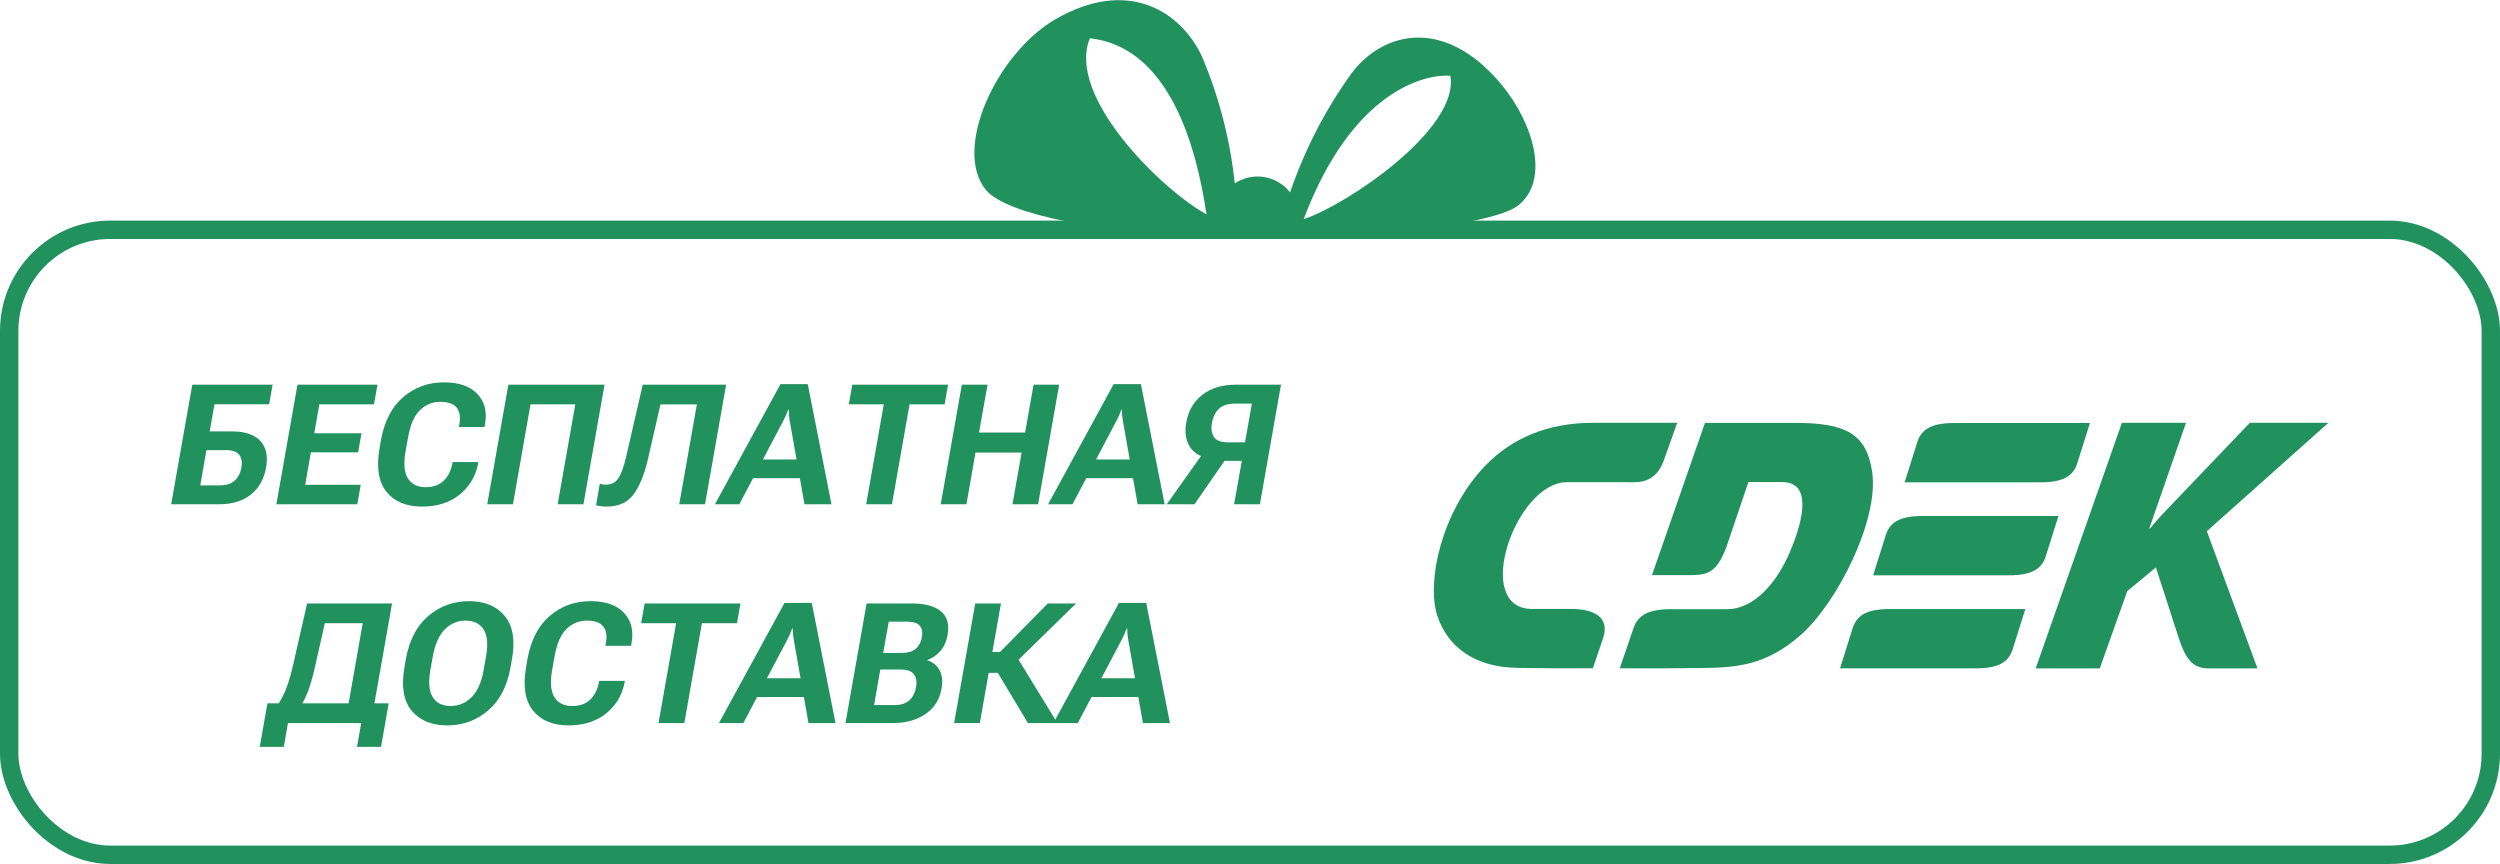
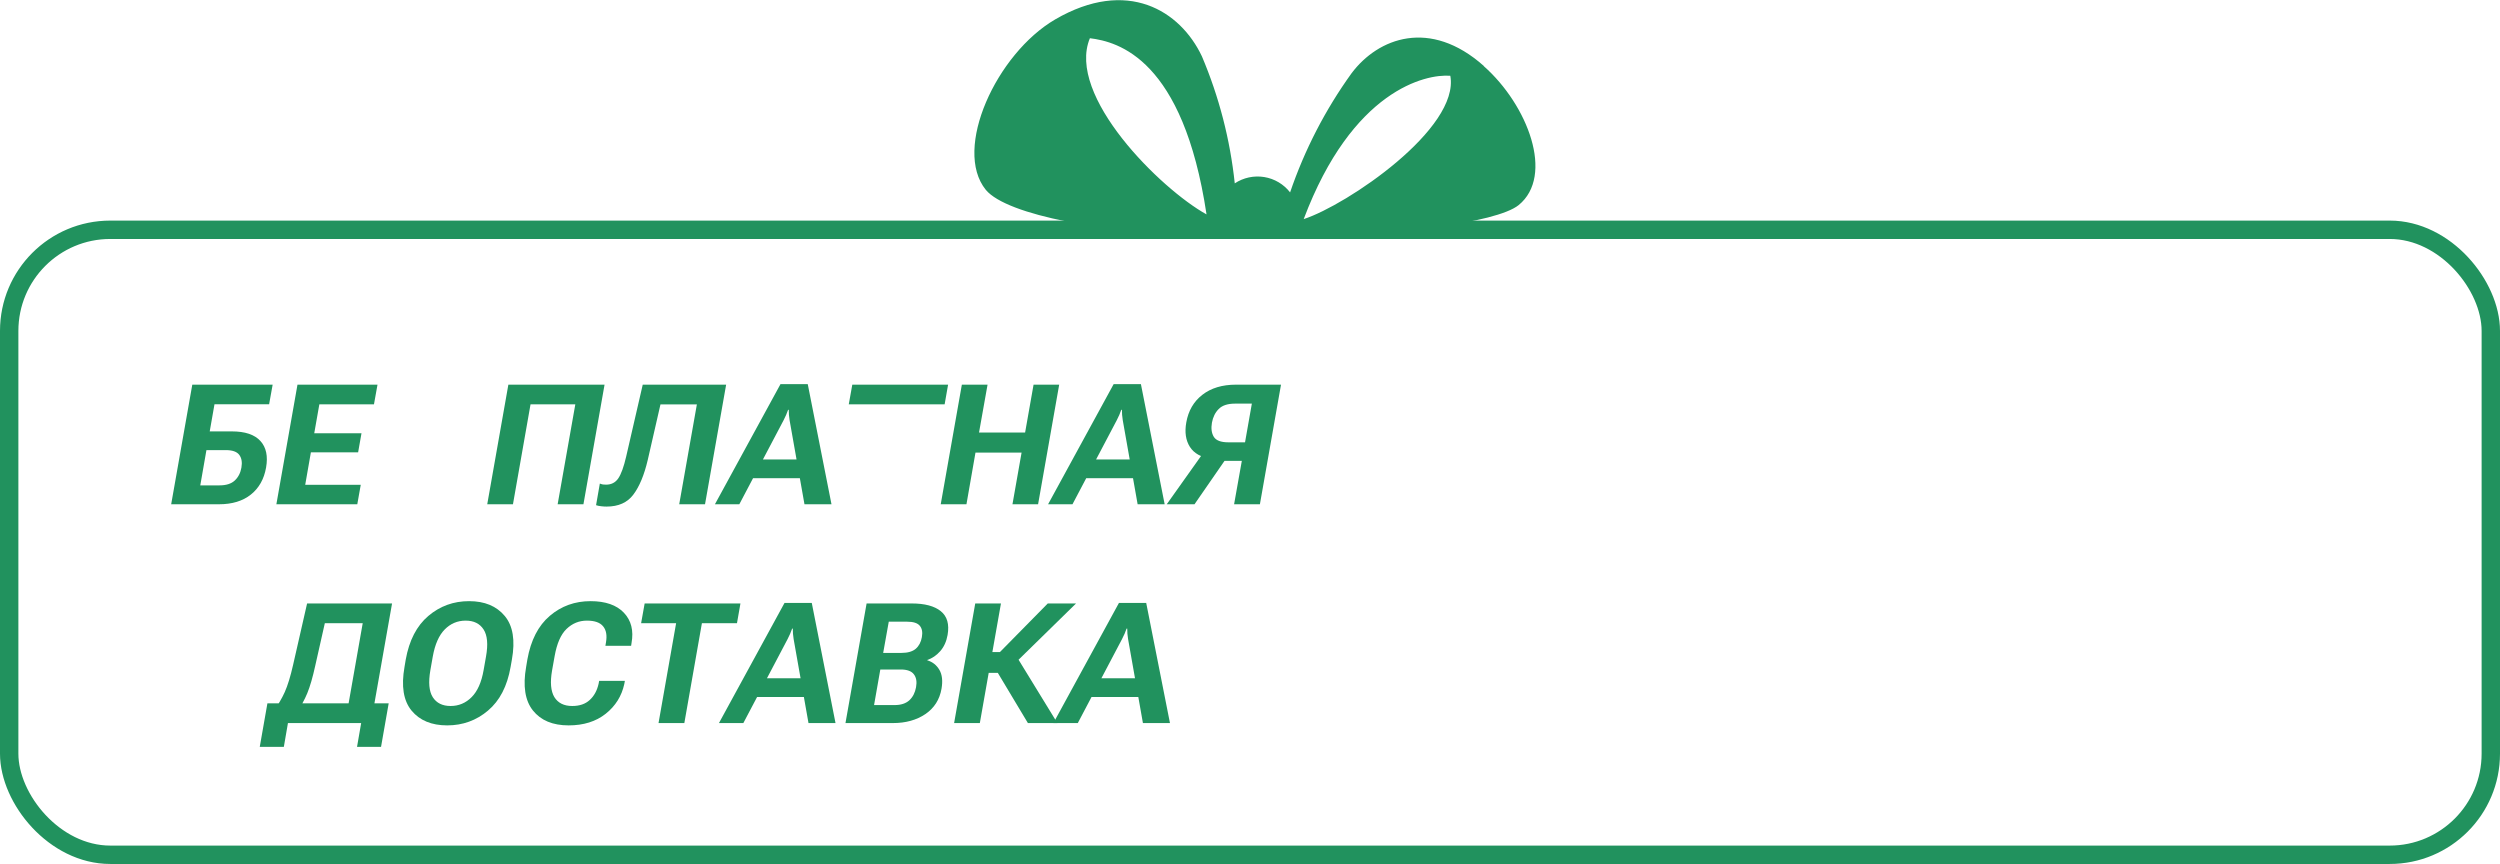
<svg xmlns="http://www.w3.org/2000/svg" width="136" height="47" viewBox="0 0 136 47" fill="none">
  <rect x="0.5" y="12.5" width="135" height="34" rx="5.5" stroke="#21925E" />
  <path d="M57.304 39.335L60.87 32.801H62.354L63.646 39.335H62.175L61.367 34.763C61.349 34.659 61.337 34.56 61.331 34.468C61.328 34.376 61.325 34.285 61.322 34.196H61.286C61.253 34.285 61.218 34.377 61.179 34.473C61.14 34.565 61.094 34.662 61.04 34.763L58.632 39.335H57.304ZM58.926 37.918L59.409 36.899H62.301L62.426 37.918H58.926Z" fill="#21925E" />
  <path d="M55.918 39.335L54.139 36.367L55.207 35.559L57.522 39.335H55.918ZM53.339 35.474H54.394L56.999 32.828H58.537L54.68 36.604H53.142L53.339 35.474ZM51.904 39.335L53.053 32.828H54.452L53.303 39.335H51.904Z" fill="#21925E" />
  <path d="M45.994 39.335L47.143 32.828H49.596C50.305 32.828 50.833 32.968 51.178 33.248C51.527 33.528 51.65 33.959 51.549 34.54C51.487 34.897 51.352 35.192 51.147 35.425C50.941 35.657 50.708 35.816 50.445 35.903V35.921C50.731 36.007 50.95 36.18 51.102 36.439C51.254 36.698 51.293 37.042 51.218 37.471C51.114 38.061 50.821 38.52 50.338 38.848C49.858 39.172 49.27 39.335 48.573 39.335H45.994ZM47.549 38.356H48.667C49.009 38.356 49.276 38.27 49.467 38.097C49.657 37.921 49.779 37.684 49.833 37.386C49.887 37.091 49.848 36.858 49.717 36.685C49.586 36.509 49.349 36.421 49.006 36.421H47.889L47.549 38.356ZM48.045 35.518H49.042C49.382 35.518 49.639 35.444 49.815 35.295C49.991 35.143 50.103 34.931 50.15 34.66C50.198 34.392 50.159 34.185 50.034 34.039C49.912 33.893 49.683 33.82 49.346 33.82H48.349L48.045 35.518Z" fill="#21925E" />
  <path d="M39.111 39.335L42.677 32.801H44.161L45.452 39.335H43.982L43.173 34.763C43.155 34.659 43.143 34.56 43.137 34.468C43.134 34.376 43.131 34.285 43.128 34.196H43.093C43.06 34.285 43.024 34.377 42.985 34.473C42.947 34.565 42.9 34.662 42.847 34.763L40.438 39.335H39.111ZM40.733 37.918L41.215 36.899H44.107L44.232 37.918H40.733Z" fill="#21925E" />
  <path d="M34.877 33.901L35.069 32.828H40.28L40.092 33.901H38.184L37.228 39.335H35.824L36.781 33.901H34.877Z" fill="#21925E" />
  <path d="M28.621 36.283L28.688 35.881C28.875 34.829 29.282 34.036 29.908 33.503C30.534 32.97 31.273 32.703 32.125 32.703C32.936 32.703 33.541 32.913 33.94 33.333C34.339 33.753 34.478 34.303 34.355 34.983L34.333 35.13H32.934L32.965 34.947C33.031 34.568 32.979 34.276 32.809 34.071C32.642 33.865 32.349 33.762 31.928 33.762C31.502 33.762 31.133 33.913 30.82 34.214C30.51 34.512 30.294 35.005 30.172 35.693L30.033 36.471C29.92 37.115 29.962 37.599 30.158 37.924C30.358 38.245 30.681 38.406 31.128 38.406C31.528 38.406 31.845 38.298 32.08 38.08C32.319 37.863 32.48 37.569 32.563 37.2L32.594 37.039H33.993L33.962 37.209C33.819 37.867 33.481 38.408 32.947 38.831C32.417 39.251 31.745 39.461 30.932 39.461C30.07 39.461 29.424 39.192 28.992 38.652C28.563 38.113 28.439 37.323 28.621 36.283Z" fill="#21925E" />
  <path d="M22.005 36.283L22.072 35.881C22.26 34.835 22.669 34.044 23.301 33.508C23.933 32.971 24.672 32.703 25.518 32.703C26.364 32.703 27.011 32.971 27.458 33.508C27.905 34.044 28.035 34.835 27.847 35.881L27.776 36.283C27.594 37.329 27.184 38.12 26.546 38.657C25.912 39.193 25.171 39.461 24.325 39.461C23.479 39.461 22.833 39.193 22.389 38.657C21.948 38.12 21.82 37.329 22.005 36.283ZM23.413 36.453C23.297 37.118 23.34 37.609 23.543 37.928C23.748 38.247 24.072 38.406 24.512 38.406C24.953 38.406 25.334 38.247 25.652 37.928C25.974 37.609 26.193 37.118 26.309 36.453L26.439 35.716C26.558 35.051 26.514 34.559 26.305 34.24C26.099 33.922 25.774 33.762 25.331 33.762C24.889 33.762 24.511 33.922 24.195 34.24C23.879 34.559 23.662 35.051 23.543 35.716L23.413 36.453Z" fill="#21925E" />
  <path d="M19.423 40.628L19.647 39.336H15.664L15.441 40.628H14.131L14.547 38.263H21.144L20.729 40.628H19.423ZM16.706 32.828H21.328L20.179 39.336H18.775L19.732 33.901H17.671L17.148 36.221C17.011 36.846 16.867 37.344 16.715 37.714C16.563 38.08 16.382 38.406 16.174 38.692H14.869C15.122 38.356 15.329 38.008 15.49 37.651C15.651 37.29 15.803 36.794 15.946 36.163L16.706 32.828Z" fill="#21925E" />
  <path d="M68.539 27.432H67.135L67.555 25.072H66.103L65.871 24.947C65.34 24.878 64.96 24.667 64.731 24.312C64.504 23.955 64.439 23.511 64.534 22.981C64.645 22.346 64.935 21.845 65.406 21.479C65.879 21.11 66.492 20.925 67.243 20.925H69.687L68.539 27.432ZM67.73 24.062L68.101 21.957H67.189C66.787 21.957 66.49 22.054 66.3 22.248C66.109 22.438 65.985 22.687 65.929 22.994C65.875 23.307 65.909 23.563 66.031 23.763C66.154 23.962 66.416 24.062 66.818 24.062H67.73ZM64.981 27.432H63.471L65.602 24.433H67.055L64.981 27.432Z" fill="#21925E" />
  <path d="M57.016 27.432L60.582 20.898H62.066L63.357 27.432H61.887L61.078 22.86C61.06 22.756 61.048 22.657 61.042 22.565C61.039 22.473 61.036 22.382 61.033 22.292H60.998C60.965 22.382 60.929 22.474 60.891 22.569C60.852 22.662 60.806 22.759 60.752 22.86L58.343 27.432H57.016ZM58.638 26.015L59.121 24.996H62.012L62.137 26.015H58.638Z" fill="#21925E" />
  <path d="M51.176 27.432L52.325 20.925H53.723L53.259 23.53H55.766L56.226 20.925H57.62L56.472 27.432H55.078L55.574 24.621H53.066L52.575 27.432H51.176Z" fill="#21925E" />
-   <path d="M46.173 21.997L46.365 20.925H51.576L51.388 21.997H49.48L48.523 27.432H47.12L48.076 21.997H46.173Z" fill="#21925E" />
+   <path d="M46.173 21.997L46.365 20.925H51.576L51.388 21.997H49.48H47.12L48.076 21.997H46.173Z" fill="#21925E" />
  <path d="M38.892 27.432L42.458 20.898H43.942L45.233 27.432H43.763L42.954 22.86C42.936 22.756 42.924 22.657 42.918 22.565C42.915 22.473 42.912 22.382 42.909 22.292H42.873C42.841 22.382 42.805 22.474 42.766 22.569C42.727 22.662 42.681 22.759 42.628 22.86L40.219 27.432H38.892ZM40.514 26.015L40.996 24.996H43.888L44.013 26.015H40.514Z" fill="#21925E" />
  <path d="M34.965 20.925H39.502L38.353 27.433H36.949L37.91 21.998H35.93L35.237 25.024C35.044 25.843 34.783 26.47 34.455 26.905C34.13 27.34 33.645 27.558 32.998 27.558C32.9 27.558 32.803 27.552 32.707 27.54C32.609 27.531 32.515 27.512 32.426 27.482L32.631 26.306C32.691 26.33 32.748 26.347 32.801 26.356C32.855 26.362 32.911 26.365 32.971 26.365C33.257 26.365 33.478 26.251 33.633 26.025C33.791 25.795 33.935 25.396 34.066 24.827L34.965 20.925Z" fill="#21925E" />
  <path d="M26.506 27.432L27.655 20.925H32.888L31.739 27.432H30.336L31.297 21.997H28.861L27.905 27.432H26.506Z" fill="#21925E" />
-   <path d="M20.649 24.38L20.716 23.978C20.904 22.926 21.311 22.133 21.937 21.6C22.562 21.066 23.301 20.8 24.154 20.8C24.964 20.8 25.569 21.01 25.968 21.43C26.368 21.85 26.506 22.4 26.384 23.079L26.362 23.227H24.963L24.994 23.044C25.059 22.665 25.007 22.373 24.837 22.168C24.671 21.962 24.377 21.859 23.957 21.859C23.531 21.859 23.161 22.009 22.848 22.311C22.538 22.608 22.323 23.102 22.2 23.79L22.062 24.568C21.948 25.211 21.99 25.696 22.187 26.02C22.387 26.342 22.71 26.503 23.157 26.503C23.556 26.503 23.873 26.394 24.109 26.177C24.347 25.959 24.508 25.666 24.592 25.296L24.623 25.135H26.022L25.991 25.305C25.848 25.964 25.509 26.505 24.976 26.928C24.446 27.348 23.774 27.558 22.96 27.558C22.099 27.558 21.452 27.288 21.02 26.749C20.591 26.21 20.468 25.42 20.649 24.38Z" fill="#21925E" />
  <path d="M15.035 27.432L16.183 20.925H20.536L20.344 21.997H17.372L17.095 23.57H19.665L19.482 24.607H16.912L16.604 26.372H19.625L19.437 27.432H15.035Z" fill="#21925E" />
  <path d="M9.312 27.432L10.461 20.925H14.832L14.64 21.993H11.668L11.409 23.468H12.615C13.333 23.468 13.85 23.642 14.166 23.99C14.482 24.336 14.584 24.819 14.474 25.438C14.364 26.064 14.088 26.553 13.647 26.904C13.207 27.256 12.629 27.432 11.914 27.432H9.312ZM11.23 24.486L10.895 26.404H11.945C12.305 26.404 12.581 26.316 12.771 26.14C12.962 25.961 13.083 25.727 13.133 25.438C13.184 25.149 13.145 24.919 13.017 24.746C12.889 24.573 12.645 24.486 12.284 24.486H11.23Z" fill="#21925E" />
-   <path fill-rule="evenodd" clip-rule="evenodd" d="M86.632 26.233H85.238C82.444 26.233 80.059 33.133 83.355 33.127H85.476C86.7 33.127 87.603 33.561 87.202 34.736L86.652 36.353H84.402L82.573 36.333C80.235 36.313 78.726 35.184 78.183 33.474C77.591 31.624 78.427 27.769 80.833 25.298C82.234 23.862 84.171 23 86.652 23H91.24L90.52 25.024C90.087 26.25 89.225 26.24 88.676 26.234C88.639 26.234 88.603 26.233 88.569 26.233H86.632ZM111.979 28.07H104.59C103.367 28.07 102.816 28.404 102.592 29.092L101.898 31.297H109.287C110.511 31.297 111.061 30.963 111.286 30.274L111.979 28.07ZM102.789 33.133H110.178L109.484 35.338C109.26 36.026 108.709 36.359 107.486 36.359H100.097L100.79 34.155C101.015 33.467 101.565 33.133 102.789 33.133ZM106.303 23.013H113.692L112.998 25.218C112.774 25.905 112.224 26.24 111 26.24H103.611L104.305 24.035C104.529 23.347 105.079 23.013 106.303 23.013ZM95.114 26.226H96.956C98.526 26.226 98.166 28.15 97.371 30.027C96.671 31.677 95.434 33.139 93.959 33.139H90.893C89.669 33.139 89.105 33.473 88.867 34.161L88.113 36.359H90.363L92.558 36.339C94.509 36.325 96.1 36.185 97.969 34.535C99.94 32.792 102.238 28.27 101.843 25.658C101.538 23.607 100.416 23.006 97.697 23.006H92.749L89.867 31.289H91.695H91.723C92.792 31.289 93.338 31.289 93.911 29.773L95.114 26.226ZM114.228 36.36H110.741L115.431 23H118.918L116.92 28.752H116.96C117.377 28.235 117.8 27.798 118.218 27.364C118.27 27.31 118.322 27.256 118.375 27.202L122.392 23H126.667L120.053 28.898L122.806 36.36H120.135C119.278 36.36 118.891 35.846 118.51 34.67L117.28 30.869L115.723 32.158L114.228 36.36Z" fill="#21925E" />
  <g clip-path="url(#clip0_1_1097)">
    <path d="M80.723 3.591C77.795 0.983 74.974 2.059 73.528 3.981C72.097 5.967 70.969 8.152 70.181 10.466C69.835 10.021 69.332 9.722 68.773 9.631C68.215 9.54 67.642 9.663 67.171 9.975C66.92 7.597 66.318 5.268 65.384 3.065C64.208 0.577 61.32 -1.224 57.401 1.057C54.207 2.921 51.825 8.103 53.627 10.326C54.779 11.725 60.333 12.72 65.223 12.716H71.419C75.612 12.806 81.377 12.154 82.616 11.156C84.575 9.557 83.113 5.717 80.719 3.599L80.723 3.591ZM59.29 2.079C60.838 2.27 64.365 3.213 65.635 11.663C63.139 10.283 57.993 5.206 59.29 2.079ZM70.921 11.92C73.563 4.902 77.552 4.016 78.897 4.122C79.418 6.988 73.292 11.144 70.921 11.92Z" fill="#21925E" />
  </g>
  <defs>
    <clipPath id="clip0_1_1097">
      <rect width="30.536" height="12.723" fill="white" transform="translate(53)" />
    </clipPath>
  </defs>
</svg>